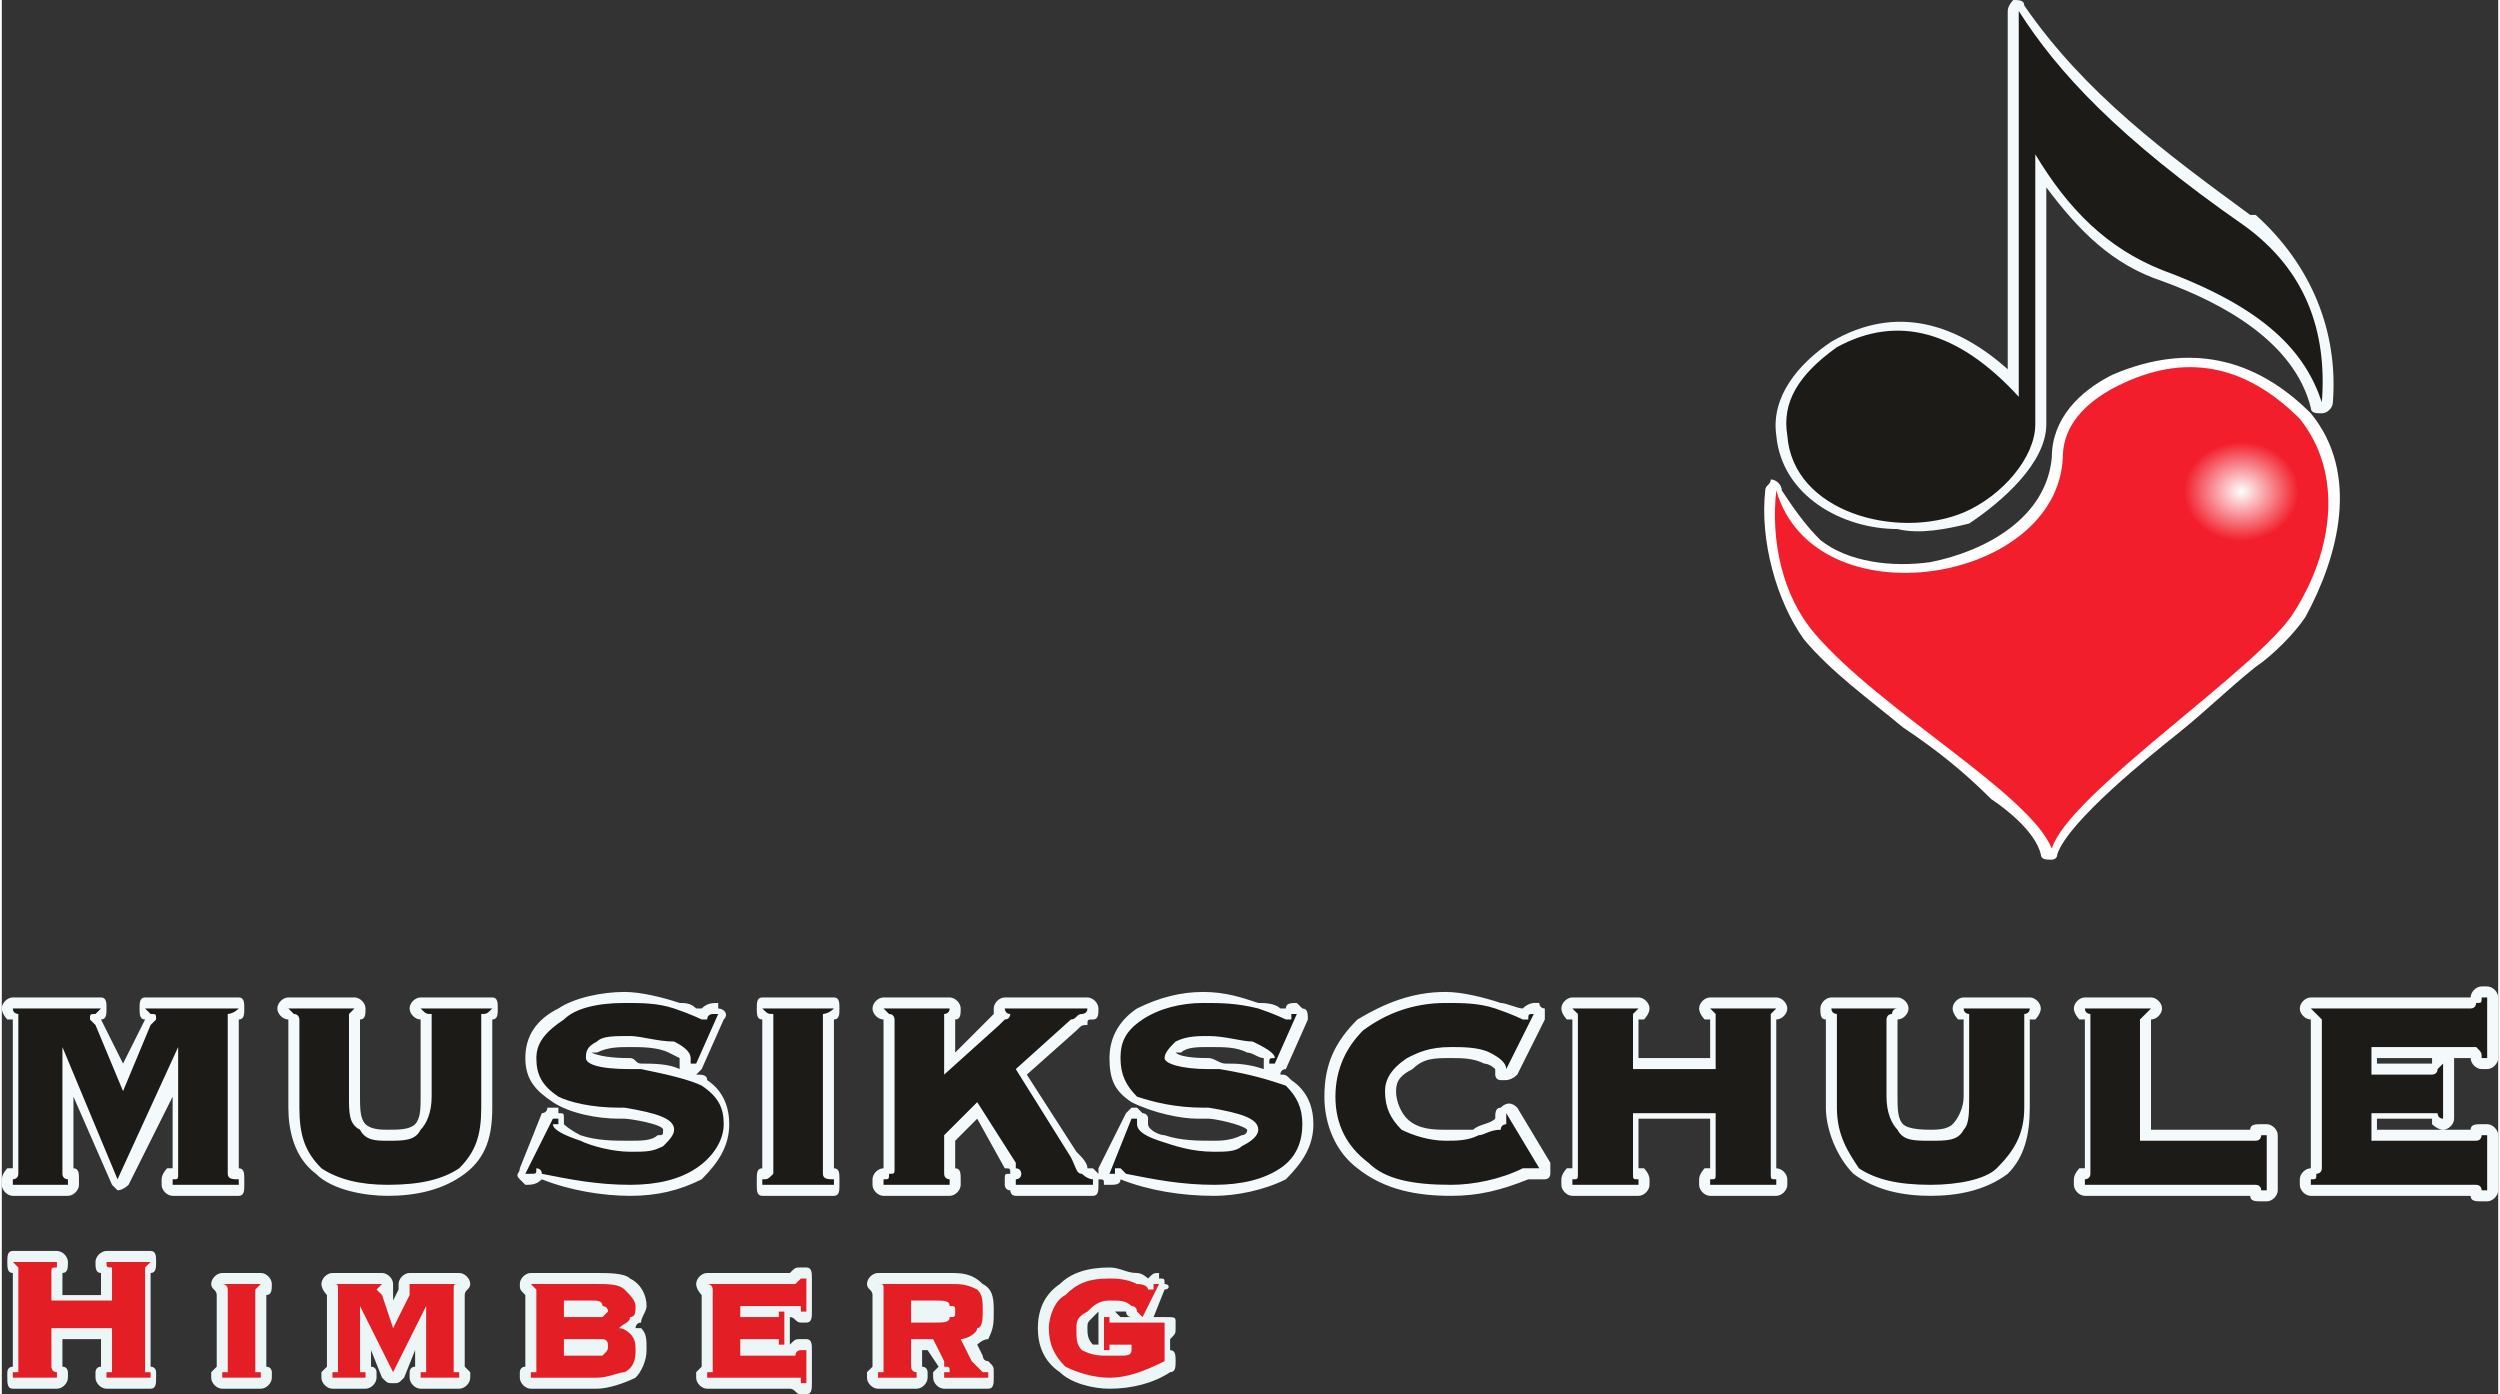
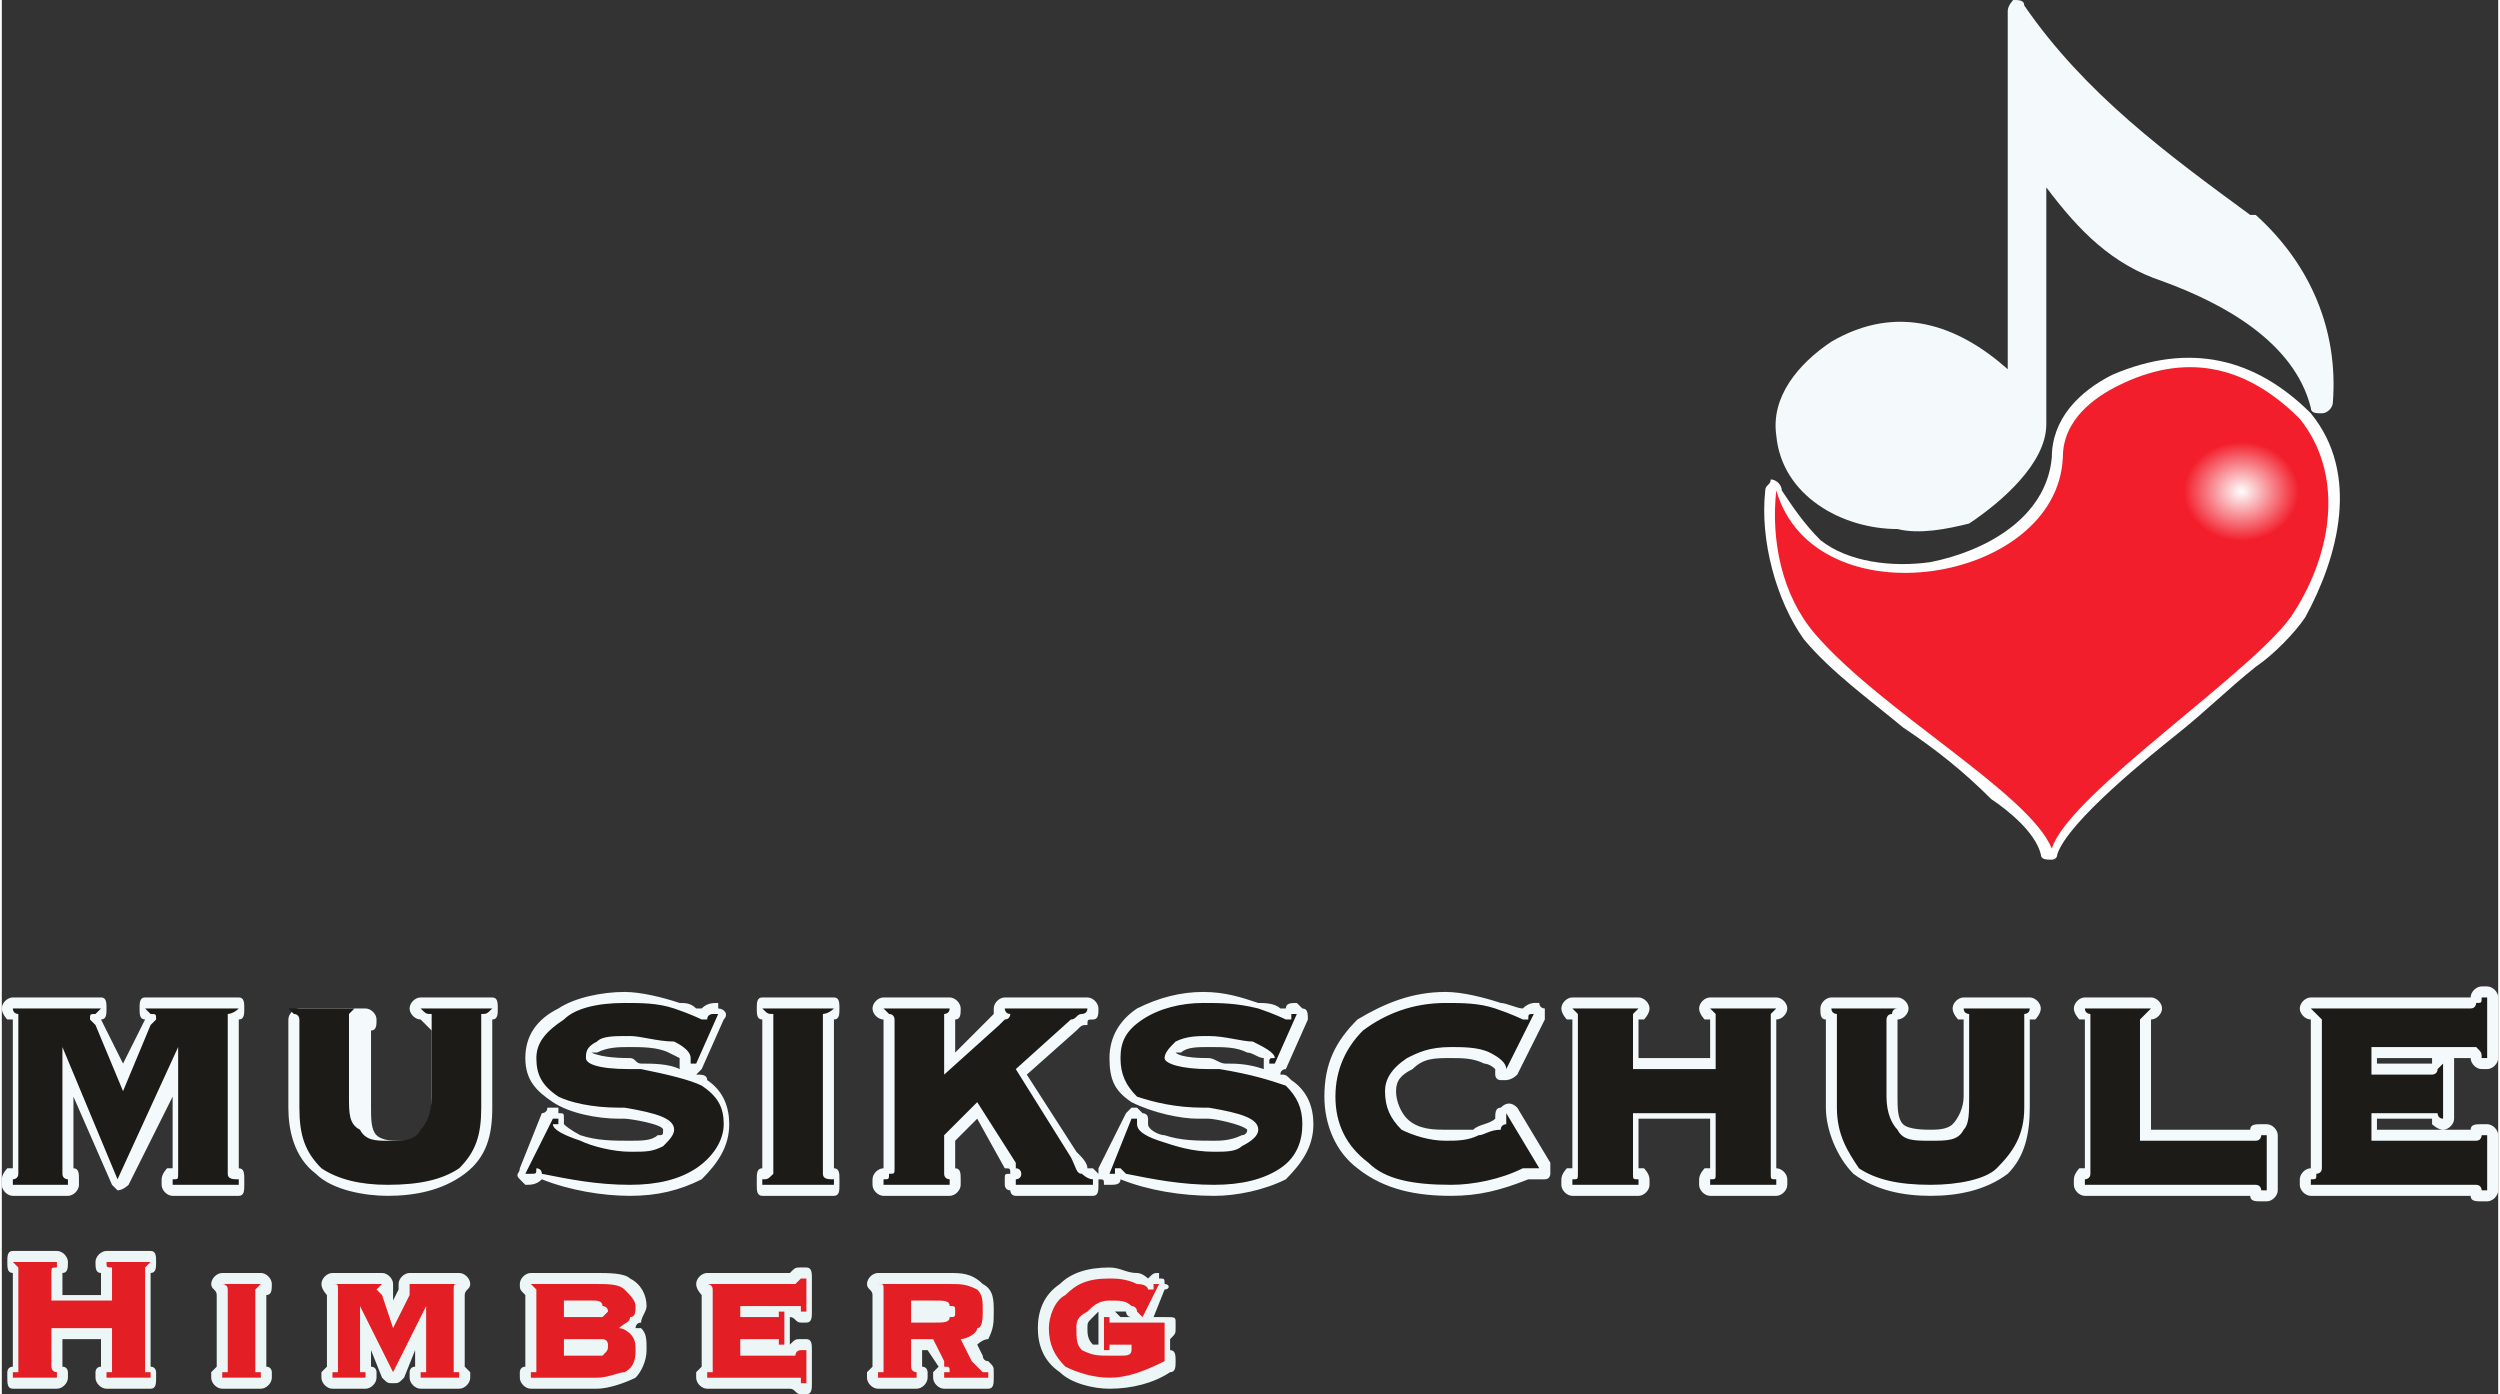
<svg xmlns="http://www.w3.org/2000/svg" xml:space="preserve" width="520px" height="290px" version="1.1" style="shape-rendering:geometricPrecision; text-rendering:geometricPrecision; image-rendering:optimizeQuality; fill-rule:evenodd; clip-rule:evenodd" viewBox="0 0 453 253">
  <rect x="0" y="0" width="453" height="253" fill="#333333" stroke="none" />
  <defs>
    <style type="text/css">
   
    .fil0 {fill:#FEFEFE}
    .fil3 {fill:#1C1B17}
    .fil5 {fill:#EDF6F6}
    .fil2 {fill:#F4FAFB}
    .fil6 {fill:#E31E24;fill-rule:nonzero}
    .fil4 {fill:#1C1B17;fill-rule:nonzero}
    .fil1 {fill:url(#id0)}
   
  </style>
    <radialGradient id="id0" gradientUnits="objectBoundingBox" cx="82%" cy="28%" r="10%" fx="82%" fy="28%">
      <stop offset="0" style="stop-color:#FEFEFE" />
      <stop offset="1" style="stop-color:#F21E2B" />
    </radialGradient>
  </defs>
  <g id="Ebene_x0020_1">
    <path class="fil0" d="M323 89c2,3 4,6 7,9 5,4 13,5 20,4 10,-2 21,-8 22,-19 0,-7 5,-12 11,-15 0,0 0,0 0,0 14,-6 26,-3 36,7 0,0 0,0 0,0 9,11 5,26 -1,37 -2,3 -6,7 -9,9 -5,4 -9,8 -14,12 -5,4 -20,16 -22,22 0,1 -1,1 -1,1 -1,0 -2,0 -2,-1 -1,-4 -6,-8 -9,-10 -5,-5 -10,-9 -16,-13 -6,-5 -13,-10 -18,-16 0,0 0,0 0,0 -5,-7 -8,-18 -7,-27 0,-1 1,-1 1,-2 1,0 2,1 2,2z" />
    <path class="fil1" d="M322 89c-1,9 1,19 7,26 12,14 39,29 43,39 3,-10 38,-33 44,-43 7,-11 9,-25 1,-35 -10,-10 -21,-12 -33,-6 -4,2 -10,6 -10,13 -1,23 -45,30 -52,6z" />
    <path class="fil2" d="M371 34l0 43c0,7 -8,14 -14,18 0,0 0,0 0,0 -4,1 -9,2 -13,1 -10,0 -21,-6 -22,-17 0,0 0,0 0,0 -1,-7 4,-13 10,-17 0,0 0,0 0,0 12,-7 23,-3 32,5l0 -65c0,-1 1,-2 1,-2 1,0 2,0 2,1 11,16 26,27 41,38 0,0 1,0 1,0 10,9 15,21 14,34 0,1 -1,2 -2,2 -1,0 -2,0 -2,-1 -3,-12 -16,-19 -27,-23 0,0 0,0 0,0 -9,-3 -15,-9 -21,-17z" />
-     <path class="fil3" d="M324 79c1,14 20,19 32,14 7,-3 13,-10 13,-16l0 -49c6,10 13,17 23,21 19,7 26,15 29,24 1,-13 -3,-24 -14,-32 -23,-16 -34,-28 -41,-39l0 70c-11,-12 -22,-15 -33,-9 -7,5 -10,10 -9,16z" />
-     <path class="fil2" d="M199 213c0,0 0,-1 0,-1l5 -10c0,0 0,0 1,-1 0,0 1,0 1,0l1 1c0,0 1,0 1,1 0,0 0,1 0,1 0,1 2,2 3,2 3,1 6,1 9,1 1,0 3,0 5,-1 0,0 1,0 1,-1 0,0 0,0 0,0 -1,-1 -6,-2 -7,-2 -1,0 -1,0 -2,0 -3,0 -8,-1 -12,-3 -3,-2 -4,-4 -4,-8 0,-4 2,-7 5,-9 4,-2 8,-3 12,-3 4,0 7,1 10,2 1,0 3,0 4,1 0,0 0,0 1,0 0,-1 1,-1 2,-1l1 1c1,0 1,1 1,2l-4 9c0,0 -1,0 -1,1 1,0 1,0 2,1 3,2 4,5 4,8 0,4 -2,7 -5,10 -4,2 -9,3 -13,3 -6,0 -12,-1 -17,-3 0,0 0,0 0,0 0,0 0,0 0,0 0,1 -1,1 -2,1l-1 0c0,-1 0,-1 -1,-1l0 1c0,1 0,2 -1,2l-14 0c-1,0 -1,-1 -1,-1 -1,0 -1,-1 -1,-1l0 -1c0,-1 0,-1 1,-1 0,-1 0,-1 -1,-1l-5 -9 -4 4 0 5c0,0 0,0 0,0 1,0 1,1 1,2l0 1c0,1 -1,2 -2,2l-12 0c-1,0 -2,-1 -2,-2l0 -1c0,-1 1,-2 2,-2 0,0 0,0 0,0l0 -27c0,0 0,0 0,0 -1,0 -2,-1 -2,-2l0 0c0,-1 1,-2 2,-2l12 0c1,0 2,1 2,2l0 0c0,1 0,2 -1,2 0,0 0,0 0,0l0 6 7 -7c0,0 0,0 0,0 0,0 0,0 0,-1l0 0c0,-1 1,-2 2,-2l15 0c1,0 2,1 2,2l0 0c0,1 0,2 -1,2 -1,0 -1,0 -1,1 -1,0 -1,0 -2,1l-9 8 9 14c1,1 2,2 2,3 0,0 1,0 1,0 0,0 1,1 1,1zm30 -21c-1,0 -2,-1 -3,-1 -2,-1 -4,-1 -7,-1 -2,0 -4,0 -5,1 0,0 -1,0 -1,0 1,1 5,1 6,1 1,0 2,1 3,1 2,0 4,0 7,1 0,-1 0,-1 0,-2 0,0 0,0 0,0zm-227 20l0 -27c0,0 -1,0 -1,0 0,0 -1,-1 -1,-2l0 0c0,-1 1,-2 2,-2l16 0c1,0 1,1 1,2l0 0c0,1 0,2 -1,2l4 8 4 -8c0,0 0,0 0,0 -1,0 -1,-1 -1,-2l0 0c0,-1 0,-2 1,-2l17 0c1,0 1,1 1,2l0 0c0,1 0,2 -1,2 0,0 0,0 0,0l0 27c0,0 0,0 0,0 1,0 1,1 1,2l0 1c0,1 0,2 -1,2l-12 0c-1,0 -2,-1 -2,-2l0 -1c0,-1 1,-2 1,-2 0,0 1,0 1,0l0 -13 -8 16c0,0 -1,1 -2,1 0,0 -1,-1 -1,-1l-7 -16 0 13c0,0 0,0 0,0 1,0 1,1 1,2l0 1c0,1 -1,2 -2,2l-10 0c-1,0 -2,-1 -2,-2l0 -1c0,-1 1,-2 1,-2 0,0 1,0 1,0zm74 -27c0,0 0,0 0,0 -1,0 -2,-1 -2,-2l0 0c0,-1 1,-2 2,-2l13 0c1,0 1,1 1,2l0 0c0,1 0,2 -1,2 0,0 0,0 0,0 0,0 0,0 0,0l0 16c0,5 -1,9 -5,12 -4,3 -9,4 -14,4 -4,0 -10,-1 -13,-4 -4,-3 -5,-8 -5,-12l0 -16c0,0 0,0 0,0 0,0 0,0 0,0 -1,0 -2,-1 -2,-2l0 0c0,-1 1,-2 2,-2l12 0c1,0 2,1 2,2l0 0c0,1 0,2 -1,2 0,0 0,0 0,0 0,0 0,0 0,0l0 14c0,2 0,4 1,5 1,1 3,1 4,1 2,0 4,0 5,-1 1,-1 1,-3 1,-5l0 -14c0,0 0,0 0,0zm50 10c1,0 2,0 2,1 3,2 4,5 4,8 0,4 -2,7 -5,10 -4,2 -8,3 -13,3 -5,0 -11,-1 -16,-3 0,0 0,0 0,0 0,0 0,0 0,0 -1,1 -2,1 -3,1l0 0c-1,-1 -1,-1 -1,-1 -1,-1 0,-1 0,-2l4 -10c0,0 1,0 1,-1 1,0 1,0 2,0l0 1c1,0 1,0 1,1 0,0 0,1 0,1 1,1 3,2 3,2 3,1 6,1 9,1 2,0 4,0 5,-1 1,0 1,0 1,-1 0,0 0,0 0,0 0,-1 -6,-2 -7,-2 0,0 -1,0 -1,0 -4,0 -9,-1 -12,-3 -3,-2 -5,-4 -5,-8 0,-4 2,-7 6,-9 3,-2 8,-3 12,-3 3,0 7,1 10,2 1,0 2,0 3,1 1,0 1,0 1,0 1,-1 2,-1 3,-1l0 1c1,0 2,1 1,2l-4 9c0,0 0,0 -1,1zm-3 -3c0,0 -2,-1 -2,-1 -2,-1 -5,-1 -7,-1 -2,0 -4,0 -6,1 0,0 0,0 -1,0 2,1 6,1 7,1 1,0 1,1 2,1 2,0 5,0 7,1 0,-1 0,-1 0,-2 0,0 0,0 0,0zm15 20l0 -27c0,0 0,0 0,0 -1,0 -1,-1 -1,-2l0 0c0,-1 0,-2 1,-2l13 0c1,0 1,1 1,2l0 0c0,1 0,2 -1,2 0,0 0,0 0,0l0 27c0,0 0,0 0,0 1,0 1,1 1,2l0 1c0,1 0,2 -1,2l-13 0c-1,0 -1,-1 -1,-2l0 -1c0,-1 0,-2 1,-2 0,0 0,0 0,0zm133 -18c-1,-1 -2,-1 -2,-1 -2,-1 -4,-1 -6,-1 -3,0 -5,0 -7,2 -2,1 -3,2 -3,4 0,2 1,4 2,5 2,2 5,2 7,2 2,0 4,0 5,0 1,-1 3,-1 4,-2 0,0 0,0 0,0 0,-1 0,-2 1,-2l0 0c1,-1 2,-1 3,0l6 10c0,1 0,1 0,2 0,0 0,1 -1,1l-1 0c0,0 -1,0 -2,0 0,0 0,0 0,0 0,0 0,0 0,0 -5,2 -9,3 -14,3 -6,0 -12,-1 -17,-5 -4,-3 -6,-8 -6,-13 0,-6 2,-10 6,-14 5,-3 10,-5 16,-5 3,0 7,1 10,2 1,0 3,1 4,1 0,0 0,0 0,0 1,-1 2,-1 2,-1l1 0c0,1 1,1 1,1 0,1 0,1 0,2l-5 10c-1,1 -2,1 -2,1l-1 0c-1,0 -1,-1 -1,-1 0,-1 0,-1 0,-1zm14 18l0 -27c0,0 -1,0 -1,0 0,0 -1,-1 -1,-2l0 0c0,-1 1,-2 2,-2l12 0c1,0 2,1 2,2l0 0c0,1 -1,2 -1,2 -1,0 -1,0 -1,0l0 7 13 0 0 -7c0,0 -1,0 -1,0 0,0 -1,-1 -1,-2l0 0c0,-1 1,-2 2,-2l12 0c1,0 2,1 2,2l0 0c0,1 -1,2 -2,2 0,0 0,0 0,0l0 27c0,0 0,0 0,0 1,0 2,1 2,2l0 1c0,1 -1,2 -2,2l-12 0c-1,0 -2,-1 -2,-2l0 -1c0,-1 1,-2 1,-2 0,0 1,0 1,0l0 -9 -13 0 0 9c0,0 0,0 1,0 0,0 1,1 1,2l0 1c0,1 -1,2 -2,2l-12 0c-1,0 -2,-1 -2,-2l0 -1c0,-1 1,-2 1,-2 1,0 1,0 1,0zm83 -27c0,0 0,0 0,0l0 16c0,5 -1,9 -4,12 -4,3 -9,4 -14,4 -5,0 -10,-1 -14,-4 -3,-3 -5,-8 -5,-12l0 -16c0,0 0,0 0,0 0,0 0,0 0,0 -1,0 -1,-1 -1,-2l0 0c0,-1 1,-2 2,-2l12 0c1,0 2,1 2,2l0 0c0,1 -1,2 -2,2 0,0 0,0 0,0 0,0 0,0 0,0l0 14c0,2 0,4 1,5 1,1 4,1 5,1 1,0 3,0 4,-1 1,-1 2,-3 2,-5l0 -14c0,0 0,0 0,0 0,0 -1,0 -1,0 0,0 -1,-1 -1,-2l0 0c0,-1 1,-2 2,-2l12 0c1,0 2,1 2,2l0 0c0,1 -1,2 -1,2 0,0 -1,0 -1,0zm40 20c0,0 0,0 0,0 0,-1 1,-1 2,-1l1 0c1,0 2,1 2,2l0 10c0,1 -1,2 -2,2l-1 0c-1,0 -2,0 -2,-1 0,0 0,0 0,0l-30 0c-1,0 -2,-1 -2,-2l0 -1c0,-1 1,-2 1,-2 0,0 1,0 1,0l0 -27c0,0 -1,0 -1,0 0,0 -1,-1 -1,-2l0 0c0,-1 1,-2 2,-2l12 0c1,0 2,1 2,2l0 0c0,1 -1,2 -2,2 0,0 0,0 0,0l0 20 18 0zm40 -13l-3 0c0,0 0,1 0,1l0 10c0,1 -1,2 -2,2l0 0c-1,0 -2,-1 -2,-1 0,0 0,0 0,-1 0,0 0,0 0,0l-10 0 0 2 17 0c0,0 0,0 0,0 0,-1 1,-1 2,-1l1 0c1,0 2,1 2,2l0 10c0,1 -1,2 -2,2l-1 0c-1,0 -2,0 -2,-1 0,0 0,0 0,0l-29 0c-1,0 -2,-1 -2,-2l0 -1c0,-1 1,-2 2,-2 0,0 0,0 0,0l0 -27c0,0 0,0 0,0 -1,0 -2,-1 -2,-2l0 0c0,-1 1,-2 2,-2l29 0c0,0 0,0 0,0 0,-1 1,-2 2,-2l1 0c1,0 2,1 2,2l0 11c0,1 -1,2 -2,2l-1 0c-1,0 -2,-1 -2,-2 0,0 0,0 0,0zm-7 0l-10 0 0 1 10 0c0,0 0,0 0,0 0,0 0,0 0,0 0,-1 0,-1 0,-1z" />
+     <path class="fil2" d="M199 213c0,0 0,-1 0,-1l5 -10c0,0 0,0 1,-1 0,0 1,0 1,0l1 1c0,0 1,0 1,1 0,0 0,1 0,1 0,1 2,2 3,2 3,1 6,1 9,1 1,0 3,0 5,-1 0,0 1,0 1,-1 0,0 0,0 0,0 -1,-1 -6,-2 -7,-2 -1,0 -1,0 -2,0 -3,0 -8,-1 -12,-3 -3,-2 -4,-4 -4,-8 0,-4 2,-7 5,-9 4,-2 8,-3 12,-3 4,0 7,1 10,2 1,0 3,0 4,1 0,0 0,0 1,0 0,-1 1,-1 2,-1l1 1c1,0 1,1 1,2l-4 9c0,0 -1,0 -1,1 1,0 1,0 2,1 3,2 4,5 4,8 0,4 -2,7 -5,10 -4,2 -9,3 -13,3 -6,0 -12,-1 -17,-3 0,0 0,0 0,0 0,0 0,0 0,0 0,1 -1,1 -2,1l-1 0c0,-1 0,-1 -1,-1l0 1c0,1 0,2 -1,2l-14 0c-1,0 -1,-1 -1,-1 -1,0 -1,-1 -1,-1l0 -1c0,-1 0,-1 1,-1 0,-1 0,-1 -1,-1l-5 -9 -4 4 0 5c0,0 0,0 0,0 1,0 1,1 1,2l0 1c0,1 -1,2 -2,2l-12 0c-1,0 -2,-1 -2,-2l0 -1c0,-1 1,-2 2,-2 0,0 0,0 0,0l0 -27c0,0 0,0 0,0 -1,0 -2,-1 -2,-2l0 0c0,-1 1,-2 2,-2l12 0c1,0 2,1 2,2l0 0c0,1 0,2 -1,2 0,0 0,0 0,0l0 6 7 -7c0,0 0,0 0,0 0,0 0,0 0,-1l0 0c0,-1 1,-2 2,-2l15 0c1,0 2,1 2,2l0 0c0,1 0,2 -1,2 -1,0 -1,0 -1,1 -1,0 -1,0 -2,1l-9 8 9 14c1,1 2,2 2,3 0,0 1,0 1,0 0,0 1,1 1,1zm30 -21c-1,0 -2,-1 -3,-1 -2,-1 -4,-1 -7,-1 -2,0 -4,0 -5,1 0,0 -1,0 -1,0 1,1 5,1 6,1 1,0 2,1 3,1 2,0 4,0 7,1 0,-1 0,-1 0,-2 0,0 0,0 0,0zm-227 20l0 -27c0,0 -1,0 -1,0 0,0 -1,-1 -1,-2l0 0c0,-1 1,-2 2,-2l16 0c1,0 1,1 1,2l0 0c0,1 0,2 -1,2l4 8 4 -8c0,0 0,0 0,0 -1,0 -1,-1 -1,-2l0 0c0,-1 0,-2 1,-2l17 0c1,0 1,1 1,2l0 0c0,1 0,2 -1,2 0,0 0,0 0,0l0 27c0,0 0,0 0,0 1,0 1,1 1,2l0 1c0,1 0,2 -1,2l-12 0c-1,0 -2,-1 -2,-2l0 -1c0,-1 1,-2 1,-2 0,0 1,0 1,0l0 -13 -8 16c0,0 -1,1 -2,1 0,0 -1,-1 -1,-1l-7 -16 0 13c0,0 0,0 0,0 1,0 1,1 1,2l0 1c0,1 -1,2 -2,2l-10 0c-1,0 -2,-1 -2,-2l0 -1c0,-1 1,-2 1,-2 0,0 1,0 1,0zm74 -27c0,0 0,0 0,0 -1,0 -2,-1 -2,-2l0 0c0,-1 1,-2 2,-2l13 0c1,0 1,1 1,2l0 0c0,1 0,2 -1,2 0,0 0,0 0,0 0,0 0,0 0,0l0 16c0,5 -1,9 -5,12 -4,3 -9,4 -14,4 -4,0 -10,-1 -13,-4 -4,-3 -5,-8 -5,-12l0 -16l0 0c0,-1 1,-2 2,-2l12 0c1,0 2,1 2,2l0 0c0,1 0,2 -1,2 0,0 0,0 0,0 0,0 0,0 0,0l0 14c0,2 0,4 1,5 1,1 3,1 4,1 2,0 4,0 5,-1 1,-1 1,-3 1,-5l0 -14c0,0 0,0 0,0zm50 10c1,0 2,0 2,1 3,2 4,5 4,8 0,4 -2,7 -5,10 -4,2 -8,3 -13,3 -5,0 -11,-1 -16,-3 0,0 0,0 0,0 0,0 0,0 0,0 -1,1 -2,1 -3,1l0 0c-1,-1 -1,-1 -1,-1 -1,-1 0,-1 0,-2l4 -10c0,0 1,0 1,-1 1,0 1,0 2,0l0 1c1,0 1,0 1,1 0,0 0,1 0,1 1,1 3,2 3,2 3,1 6,1 9,1 2,0 4,0 5,-1 1,0 1,0 1,-1 0,0 0,0 0,0 0,-1 -6,-2 -7,-2 0,0 -1,0 -1,0 -4,0 -9,-1 -12,-3 -3,-2 -5,-4 -5,-8 0,-4 2,-7 6,-9 3,-2 8,-3 12,-3 3,0 7,1 10,2 1,0 2,0 3,1 1,0 1,0 1,0 1,-1 2,-1 3,-1l0 1c1,0 2,1 1,2l-4 9c0,0 0,0 -1,1zm-3 -3c0,0 -2,-1 -2,-1 -2,-1 -5,-1 -7,-1 -2,0 -4,0 -6,1 0,0 0,0 -1,0 2,1 6,1 7,1 1,0 1,1 2,1 2,0 5,0 7,1 0,-1 0,-1 0,-2 0,0 0,0 0,0zm15 20l0 -27c0,0 0,0 0,0 -1,0 -1,-1 -1,-2l0 0c0,-1 0,-2 1,-2l13 0c1,0 1,1 1,2l0 0c0,1 0,2 -1,2 0,0 0,0 0,0l0 27c0,0 0,0 0,0 1,0 1,1 1,2l0 1c0,1 0,2 -1,2l-13 0c-1,0 -1,-1 -1,-2l0 -1c0,-1 0,-2 1,-2 0,0 0,0 0,0zm133 -18c-1,-1 -2,-1 -2,-1 -2,-1 -4,-1 -6,-1 -3,0 -5,0 -7,2 -2,1 -3,2 -3,4 0,2 1,4 2,5 2,2 5,2 7,2 2,0 4,0 5,0 1,-1 3,-1 4,-2 0,0 0,0 0,0 0,-1 0,-2 1,-2l0 0c1,-1 2,-1 3,0l6 10c0,1 0,1 0,2 0,0 0,1 -1,1l-1 0c0,0 -1,0 -2,0 0,0 0,0 0,0 0,0 0,0 0,0 -5,2 -9,3 -14,3 -6,0 -12,-1 -17,-5 -4,-3 -6,-8 -6,-13 0,-6 2,-10 6,-14 5,-3 10,-5 16,-5 3,0 7,1 10,2 1,0 3,1 4,1 0,0 0,0 0,0 1,-1 2,-1 2,-1l1 0c0,1 1,1 1,1 0,1 0,1 0,2l-5 10c-1,1 -2,1 -2,1l-1 0c-1,0 -1,-1 -1,-1 0,-1 0,-1 0,-1zm14 18l0 -27c0,0 -1,0 -1,0 0,0 -1,-1 -1,-2l0 0c0,-1 1,-2 2,-2l12 0c1,0 2,1 2,2l0 0c0,1 -1,2 -1,2 -1,0 -1,0 -1,0l0 7 13 0 0 -7c0,0 -1,0 -1,0 0,0 -1,-1 -1,-2l0 0c0,-1 1,-2 2,-2l12 0c1,0 2,1 2,2l0 0c0,1 -1,2 -2,2 0,0 0,0 0,0l0 27c0,0 0,0 0,0 1,0 2,1 2,2l0 1c0,1 -1,2 -2,2l-12 0c-1,0 -2,-1 -2,-2l0 -1c0,-1 1,-2 1,-2 0,0 1,0 1,0l0 -9 -13 0 0 9c0,0 0,0 1,0 0,0 1,1 1,2l0 1c0,1 -1,2 -2,2l-12 0c-1,0 -2,-1 -2,-2l0 -1c0,-1 1,-2 1,-2 1,0 1,0 1,0zm83 -27c0,0 0,0 0,0l0 16c0,5 -1,9 -4,12 -4,3 -9,4 -14,4 -5,0 -10,-1 -14,-4 -3,-3 -5,-8 -5,-12l0 -16c0,0 0,0 0,0 0,0 0,0 0,0 -1,0 -1,-1 -1,-2l0 0c0,-1 1,-2 2,-2l12 0c1,0 2,1 2,2l0 0c0,1 -1,2 -2,2 0,0 0,0 0,0 0,0 0,0 0,0l0 14c0,2 0,4 1,5 1,1 4,1 5,1 1,0 3,0 4,-1 1,-1 2,-3 2,-5l0 -14c0,0 0,0 0,0 0,0 -1,0 -1,0 0,0 -1,-1 -1,-2l0 0c0,-1 1,-2 2,-2l12 0c1,0 2,1 2,2l0 0c0,1 -1,2 -1,2 0,0 -1,0 -1,0zm40 20c0,0 0,0 0,0 0,-1 1,-1 2,-1l1 0c1,0 2,1 2,2l0 10c0,1 -1,2 -2,2l-1 0c-1,0 -2,0 -2,-1 0,0 0,0 0,0l-30 0c-1,0 -2,-1 -2,-2l0 -1c0,-1 1,-2 1,-2 0,0 1,0 1,0l0 -27c0,0 -1,0 -1,0 0,0 -1,-1 -1,-2l0 0c0,-1 1,-2 2,-2l12 0c1,0 2,1 2,2l0 0c0,1 -1,2 -2,2 0,0 0,0 0,0l0 20 18 0zm40 -13l-3 0c0,0 0,1 0,1l0 10c0,1 -1,2 -2,2l0 0c-1,0 -2,-1 -2,-1 0,0 0,0 0,-1 0,0 0,0 0,0l-10 0 0 2 17 0c0,0 0,0 0,0 0,-1 1,-1 2,-1l1 0c1,0 2,1 2,2l0 10c0,1 -1,2 -2,2l-1 0c-1,0 -2,0 -2,-1 0,0 0,0 0,0l-29 0c-1,0 -2,-1 -2,-2l0 -1c0,-1 1,-2 2,-2 0,0 0,0 0,0l0 -27c0,0 0,0 0,0 -1,0 -2,-1 -2,-2l0 0c0,-1 1,-2 2,-2l29 0c0,0 0,0 0,0 0,-1 1,-2 2,-2l1 0c1,0 2,1 2,2l0 11c0,1 -1,2 -2,2l-1 0c-1,0 -2,-1 -2,-2 0,0 0,0 0,0zm-7 0l-10 0 0 1 10 0c0,0 0,0 0,0 0,0 0,0 0,0 0,-1 0,-1 0,-1z" />
    <path class="fil4" d="M11 212c0,1 0,1 0,1 0,1 1,1 1,1l0 1 -10 0 0 -1c0,0 1,0 1,-1 0,0 0,0 0,-1l0 -27c0,0 0,-1 0,-1 0,0 -1,0 -1,-1l0 0 16 0 0 0c-1,1 -1,1 -1,1 -1,0 -1,0 -1,1 0,0 0,0 1,1l0 0 5 12 5 -12c0,0 1,-1 1,-1 0,0 0,0 0,0 0,-1 0,-1 -1,-1 0,0 0,0 -1,-1l0 0 17 0 0 0c-1,1 -2,1 -2,1 0,0 0,1 0,1l0 27c0,1 0,1 0,1 0,1 1,1 2,1l0 1 -12 0 0 -1c1,0 1,0 1,-1 0,0 0,0 0,-1l0 -22 -11 24 -10 -24 0 22zm67 -27c0,0 0,-1 0,-1 -1,0 -1,0 -2,-1l0 0 13 0 0 0c-1,1 -1,1 -2,1 0,0 0,1 0,1l0 16c0,5 -1,8 -4,11 -3,2 -7,3 -13,3 -5,0 -9,-1 -12,-3 -3,-3 -4,-6 -4,-11l0 -16c0,0 0,-1 -1,-1 0,0 0,0 -1,-1l0 0 12 0 0 0c0,0 -1,1 -1,1 0,0 0,1 0,1l0 14c0,3 0,5 2,6 1,2 3,2 5,2 3,0 5,0 6,-2 1,-1 2,-3 2,-6l0 -14zm47 8c0,-1 0,-1 0,-1 0,0 0,0 0,0 0,-1 -1,-2 -3,-3 -3,0 -6,-1 -8,-1 -3,0 -5,0 -6,1 -2,1 -2,2 -2,3 0,1 2,2 8,2 1,0 2,0 2,0 5,1 9,2 11,3 3,2 4,4 4,7 0,3 -2,6 -5,8 -3,2 -7,3 -12,3 -6,0 -11,-1 -16,-2 0,-1 -1,-1 -1,-1 0,0 0,0 0,0 0,1 0,1 -1,1l-1 0 5 -10 1 0c0,1 0,1 0,1 0,0 -1,0 -1,0 0,1 2,2 5,3 2,1 6,2 9,2 3,0 4,0 6,-1 1,-1 2,-2 2,-3 0,-2 -3,-3 -9,-4 0,0 -1,0 -1,0 -5,0 -9,-1 -11,-2 -3,-2 -4,-4 -4,-7 0,-3 2,-5 5,-7 2,-2 6,-3 11,-3 3,0 6,0 9,1 3,1 5,2 5,2 1,0 1,0 1,0 0,-1 1,-1 1,-1l1 0 -4 9 -1 0zm13 22l0 -1c1,0 1,0 2,-1 0,0 0,0 0,-1l0 -27c0,0 0,-1 0,-1 -1,0 -1,0 -2,-1l0 0 13 0 0 0c-1,1 -2,1 -2,1 0,0 0,1 0,1l0 27c0,1 0,1 0,1 0,1 1,1 2,1l0 1 -13 0zm43 -29c1,-1 1,-1 1,-1 1,0 1,-1 1,-1 0,0 0,0 0,0 -1,0 -1,-1 -1,-1l0 0 15 0 0 0c0,1 -1,1 -1,1 -1,0 -1,1 -2,1l-10 9 10 16c1,2 1,3 2,3 0,0 1,1 2,1l0 1 -14 0 0 -1c0,0 1,0 1,-1 0,0 0,0 0,0 0,0 0,-1 -1,-1 0,-1 0,-1 0,-1l-7 -11 -6 6 0 6c0,1 0,1 0,1 0,1 1,1 1,1l0 1 -12 0 0 -1c1,0 1,0 1,-1 1,0 1,0 1,-1l0 -27c0,0 0,-1 -1,-1 0,0 0,0 -1,-1l0 0 12 0 0 0c0,1 -1,1 -1,1 0,0 0,1 0,1l0 10 10 -9zm49 7c0,-1 0,-1 1,-1 0,0 0,0 0,0 0,-1 -2,-2 -4,-3 -2,0 -5,-1 -8,-1 -2,0 -4,0 -6,1 -1,1 -2,2 -2,3 0,1 3,2 8,2 1,0 2,0 2,0 6,1 9,2 12,3 2,2 3,4 3,7 0,3 -1,6 -4,8 -3,2 -7,3 -12,3 -6,0 -11,-1 -16,-2 -1,-1 -1,-1 -1,-1 0,0 0,0 -1,0 0,1 0,1 0,1l-1 0 4 -10 1 0c0,1 0,1 0,1 0,0 0,0 0,0 0,1 1,2 4,3 3,1 6,2 10,2 2,0 4,0 5,-1 2,-1 3,-2 3,-3 0,-2 -3,-3 -9,-4 -1,0 -1,0 -1,0 -5,0 -9,-1 -12,-2 -2,-2 -3,-4 -3,-7 0,-3 1,-5 4,-7 3,-2 7,-3 11,-3 3,0 6,0 10,1 3,1 5,2 5,2 0,0 1,0 1,0 0,-1 0,-1 0,-1l1 0 -4 9 -1 0zm42 1c1,0 1,0 1,0 0,0 0,0 0,0 0,-1 -1,-2 -3,-3 -2,-1 -5,-1 -7,-1 -4,0 -6,1 -8,2 -3,2 -4,4 -4,6 0,3 1,5 3,7 2,1 5,2 8,2 2,0 4,0 6,-1 1,0 2,-1 4,-1 0,-1 1,-1 1,-1 0,0 0,0 0,-1 0,0 0,0 0,0 0,0 0,0 0,0l0 -1 6 10 0 0c-1,0 -1,0 -1,0 0,0 0,0 0,0 -1,0 -1,0 -2,0 -4,2 -9,3 -13,3 -7,0 -12,-1 -15,-4 -4,-3 -6,-7 -6,-12 0,-5 2,-9 5,-12 4,-3 9,-5 15,-5 3,0 6,0 9,1 3,1 5,2 5,2 0,0 1,0 1,0 0,-1 0,-1 1,-1l0 0 -5 10 -1 0zm13 21l0 -1c1,0 1,0 1,-1 0,0 0,0 0,-1l0 -27c0,0 0,-1 0,-1 0,0 0,0 -1,-1l0 0 12 0 0 0c-1,1 -1,1 -1,1 0,0 0,1 0,1l0 9 15 0 0 -9c0,0 0,-1 0,-1 0,0 0,0 -1,-1l0 0 12 0 0 0c-1,1 -1,1 -1,1 0,0 0,1 0,1l0 27c0,1 0,1 0,1 0,1 0,1 1,1l0 1 -12 0 0 -1c1,0 1,0 1,-1 0,0 0,0 0,-1l0 -10 -15 0 0 10c0,1 0,1 0,1 0,1 0,1 1,1l0 1 -12 0zm72 -30c0,0 0,-1 0,-1 0,0 -1,0 -1,-1l0 0 12 0 0 0c0,1 -1,1 -1,1 0,0 0,1 0,1l0 16c0,5 -2,8 -5,11 -2,2 -7,3 -12,3 -6,0 -10,-1 -13,-3 -2,-3 -4,-6 -4,-11l0 -16c0,0 0,-1 0,-1 0,0 -1,0 -1,-1l0 0 12 0 0 0c-1,0 -1,1 -1,1 -1,0 -1,1 -1,1l0 14c0,3 1,5 2,6 1,2 3,2 6,2 3,0 5,0 6,-2 1,-1 1,-3 1,-6l0 -14zm51 22c1,0 1,0 1,0 1,0 1,-1 1,-1l1 0 0 10 -1 0c0,0 0,-1 -1,-1 0,0 0,0 -1,0l-30 0 0 -1c0,0 1,0 1,-1 0,0 0,0 0,-1l0 -27c0,0 0,-1 0,-1 0,0 -1,0 -1,-1l0 0 12 0 0 0c-1,1 -1,1 -1,1 0,0 -1,1 -1,1l0 22 20 0zm40 0c1,0 1,0 1,0 1,0 1,-1 1,-1l1 0 0 10 -1 0c0,0 0,-1 -1,-1 0,0 0,0 -1,0l-29 0 0 -1c1,0 1,0 1,-1 0,0 1,0 1,-1l0 -27c0,0 -1,-1 -1,-1 0,0 0,0 -1,-1l0 0 29 0c1,0 1,-1 1,-1 1,0 1,0 1,-1l1 0 0 11 -1 0c0,-1 0,-1 -1,-2 0,0 0,0 -1,0l0 0 -18 0 0 5 11 0c0,0 1,0 1,-1 0,0 0,0 1,-1l0 0 0 10 0 0c-1,0 -1,-1 -1,-1 0,0 -1,0 -1,0l-11 0 0 5 18 0z" />
    <path class="fil5" d="M2 248l0 -17c-1,0 -1,-1 -1,-2l0 0c0,-1 0,-2 1,-2l8 0c1,0 2,1 2,2l0 0c0,1 0,2 -1,2l0 4 7 0 0 -4c-1,0 -1,-1 -1,-2l0 0c0,-1 1,-2 2,-2l8 0c1,0 1,1 1,2l0 0c0,1 0,2 -1,2l0 17c1,0 1,1 1,1l0 1c0,1 0,2 -1,2l-8 0c-1,0 -2,-1 -2,-2l0 -1c0,0 0,-1 1,-1l0 -5 -7 0 0 5c1,0 1,1 1,1l0 1c0,1 -1,2 -2,2l-8 0c-1,0 -1,-1 -1,-2l0 -1c0,0 0,-1 1,-1zm46 0c1,0 1,1 1,1l0 1c0,1 -1,2 -2,2l-7 0c-1,0 -2,-1 -2,-2l0 -1c0,0 1,-1 1,-1l0 -13c0,-1 -1,-1 -1,-2l0 0c0,-1 1,-2 2,-2l7 0c1,0 2,1 2,2l0 0c0,1 0,2 -1,2l0 13zm11 0l0 -13c0,0 -1,-1 -1,-2l0 0c0,-1 1,-2 2,-2l9 0c1,0 2,1 2,2l0 0c0,1 0,1 0,1l0 2 1 -2c0,0 0,0 0,-1l0 0c0,-1 1,-2 2,-2l9 0c1,0 2,1 2,2l0 0c0,1 -1,1 -1,2l0 13c0,0 1,1 1,1l0 1c0,1 -1,2 -2,2l-7 0c-1,0 -2,-1 -2,-2l0 -1c0,0 0,-1 1,-1l0 -3 -2 5c-1,1 -1,1 -2,1 -1,0 -1,0 -2,-1l-2 -5 0 3c1,0 1,1 1,1l0 1c0,1 -1,2 -2,2l-6 0c-1,0 -2,-1 -2,-2l0 -1c0,0 1,-1 1,-1zm56 -7c0,0 1,0 1,0 1,1 1,2 1,4 0,2 -1,4 -2,5 -2,1 -5,2 -7,2l-12 0c-1,0 -2,-1 -2,-2l0 -1c0,0 0,-1 1,-1l0 -13c-1,-1 -1,-1 -1,-2l0 0c0,-1 1,-2 2,-2l12 0c2,0 5,0 6,1 2,1 3,3 3,5 0,1 -1,2 -1,3 -1,0 -1,1 -1,1zm28 -2l0 5 0 0c1,-1 1,-1 2,-1l1 0c1,0 1,1 1,2l0 6c0,1 0,2 -1,2l-1 0c-1,0 -1,-1 -2,-1l-15 0c-1,0 -2,-1 -2,-2l0 -1c0,0 1,-1 1,-1l0 -13c0,0 -1,-1 -1,-2l0 0c0,-1 1,-2 2,-2l15 0c1,-1 1,-1 2,-1l1 0c1,0 1,1 1,2l0 6c0,1 0,2 -1,2l-1 0c-1,0 -1,-1 -2,-1l0 0zm34 5l1 2c0,0 0,1 1,1 0,0 0,0 0,0 1,1 1,1 1,2l0 1c0,1 0,2 -1,2l-8 0c-1,0 -2,-1 -2,-2l0 -1c0,0 0,0 1,-1l-2 -3 -1 0 0 3c1,0 1,1 1,1l0 1c0,1 -1,2 -2,2l-7 0c-1,0 -2,-1 -2,-2l0 -1c0,0 1,-1 1,-1l0 -13c0,-1 -1,-1 -1,-2l0 0c0,-1 1,-2 2,-2l13 0c2,0 4,0 6,2 2,1 2,3 2,5 0,2 0,3 -1,5 -1,0 -2,1 -2,1zm31 -12c1,-1 1,-1 2,-1l0 1c1,0 1,0 1,1 1,0 1,1 0,1l-2 5 2 0c2,0 2,0 2,1l0 1c0,1 0,1 -1,2l0 2c1,0 1,1 1,2l0 0c0,1 0,2 -1,2l0 0c0,0 0,0 0,0 -3,2 -7,3 -11,3 -3,0 -7,-1 -9,-3 -3,-2 -4,-5 -4,-8 0,-3 1,-6 4,-8 2,-2 5,-3 9,-3 2,0 3,1 5,1 1,0 2,1 2,1zm-3 7c0,0 0,0 0,0 -1,0 -1,-1 -1,-1 0,0 -1,0 -2,0 0,0 0,0 1,1l2 0zm-6 -1c0,0 -1,1 -1,1 -1,1 -1,1 -1,2 0,1 0,2 1,3 0,0 0,0 1,0l0 -5c0,0 0,0 0,-1z" />
    <path class="fil6" d="M2 250l0 -1c1,0 1,0 1,0 0,0 0,0 0,-1l0 -17c0,-1 0,-1 0,-1 0,0 0,0 -1,-1l0 0 8 0 0 0c0,1 0,1 0,1 -1,0 -1,0 -1,1l0 5 11 0 0 -5c0,-1 0,-1 0,-1 -1,0 -1,0 -1,-1l0 0 8 0 0 0c-1,1 -1,1 -1,1 0,0 0,0 0,1l0 17c0,1 0,1 0,1 0,0 0,0 1,0l0 1 -8 0 0 -1c0,0 0,0 1,0 0,0 0,-1 0,-1l0 -7 -11 0 0 7c0,0 0,1 1,1 0,0 0,0 0,0l0 1 -8 0zm44 -2c0,0 0,1 0,1 0,0 1,0 1,0l0 1 -7 0 0 -1c0,0 1,0 1,0 0,0 0,0 0,-1l0 -14c0,0 0,0 0,0 0,-1 -1,-1 -1,-1l0 0 7 0 0 0c0,0 0,0 -1,1 0,0 0,0 0,0l0 14zm14 2l0 -1c1,0 1,0 1,0 0,0 0,-1 0,-1l0 -14c0,0 0,0 0,0 0,-1 0,-1 -1,-1l0 0 9 0 0 0c0,0 0,0 0,0 -1,1 -1,1 -1,1 0,0 0,0 0,0 0,0 1,1 1,1l2 6 3 -6c0,0 0,-1 0,-1 0,0 0,0 0,0 0,0 0,0 0,-1 0,0 0,0 0,0l0 0 9 0 0 0c-1,0 -1,0 -1,1 0,0 0,0 0,0l0 14c0,1 0,1 0,1 0,0 0,0 1,0l0 1 -7 0 0 -1c0,0 1,0 1,0 0,0 0,-1 0,-1l0 -11 -6 12 -6 -12 0 11c0,1 0,1 0,1 1,0 1,0 1,0l0 1 -6 0zm46 -7l-4 0 0 3 4 0c2,0 3,0 3,0 1,-1 1,-1 1,-2 0,0 0,-1 -1,-1 0,0 -1,0 -3,0zm1 -7l-5 0 0 3 5 0c1,0 2,0 2,0 0,0 1,-1 1,-1 0,-1 -1,-1 -1,-1 0,-1 -1,-1 -2,-1zm1 -3c2,0 4,0 5,1 1,1 2,2 2,3 0,1 0,2 -1,2 0,1 -1,1 -2,2 1,0 2,1 2,1 1,1 1,2 1,3 0,1 0,3 -2,4 -1,0 -3,1 -5,1l-12 0 0 -1c0,0 0,0 1,0 0,0 0,-1 0,-1l0 -14c0,0 0,0 0,0 -1,-1 -1,-1 -1,-1l0 0 12 0zm26 4l0 2 6 0c0,0 0,0 1,0 0,0 0,0 0,-1l1 0 0 6 -1 0c0,0 0,-1 0,-1 -1,0 -1,0 -1,0l-6 0 0 3 10 0c0,0 0,-1 1,-1 0,0 0,0 0,0l1 0 0 6 -1 0c0,-1 0,-1 0,-1 -1,0 -1,0 -1,0l-16 0 0 -1c0,0 1,0 1,0 0,0 0,-1 0,-1l0 -14c0,0 0,0 0,0 0,-1 -1,-1 -1,-1l0 0 16 0c0,0 0,0 1,-1 0,0 0,0 0,0l1 0 0 6 -1 0c0,-1 0,-1 0,-1 -1,0 -1,0 -1,0l-10 0zm31 -1l0 4 4 0c2,0 3,0 3,-1 1,0 1,0 1,-1 0,-1 0,-1 -1,-1 0,-1 -1,-1 -3,-1l-4 0zm7 -3c2,0 3,0 5,1 1,1 1,2 1,4 0,1 0,3 -1,3 0,1 -2,2 -3,2l2 4c1,1 1,1 2,2 0,0 0,0 1,0l0 1 -8 0 0 -1c0,0 0,0 1,0 0,0 0,0 0,0 0,-1 0,-1 -1,-1 0,0 0,-1 0,-1l-2 -4 -4 0 0 5c0,0 0,1 1,1 0,0 0,0 0,0l0 1 -7 0 0 -1c1,0 1,0 1,0 0,0 0,0 0,-1l0 -14c0,0 0,0 0,0 0,-1 0,-1 -1,-1l0 0 13 0zm39 14l0 0c-4,2 -7,3 -10,3 -3,0 -6,-1 -8,-2 -2,-2 -3,-4 -3,-7 0,-2 1,-5 3,-6 2,-2 4,-3 8,-3 1,0 3,0 5,1 2,0 2,1 2,1 1,0 1,0 1,0 0,0 0,-1 0,-1l1 0 -3 6 -1 -1c0,0 0,0 0,0 0,0 0,0 0,0 0,0 0,-1 -1,-1 -1,-1 -2,-1 -4,-1 -2,0 -3,1 -4,2 -2,1 -2,2 -2,3 0,2 0,3 1,4 2,1 3,1 5,1 1,0 2,0 2,0 1,0 2,0 2,-1l0 -1 -3 0c0,0 -1,0 -1,0 0,0 0,0 0,1l-1 0 0 -6 1 0c0,1 0,1 0,1 0,0 1,0 1,0l9 0 0 1c0,0 0,0 0,0 0,1 0,1 0,1l0 4c0,0 0,0 0,0 0,1 0,1 0,1l0 0z" />
  </g>
</svg>